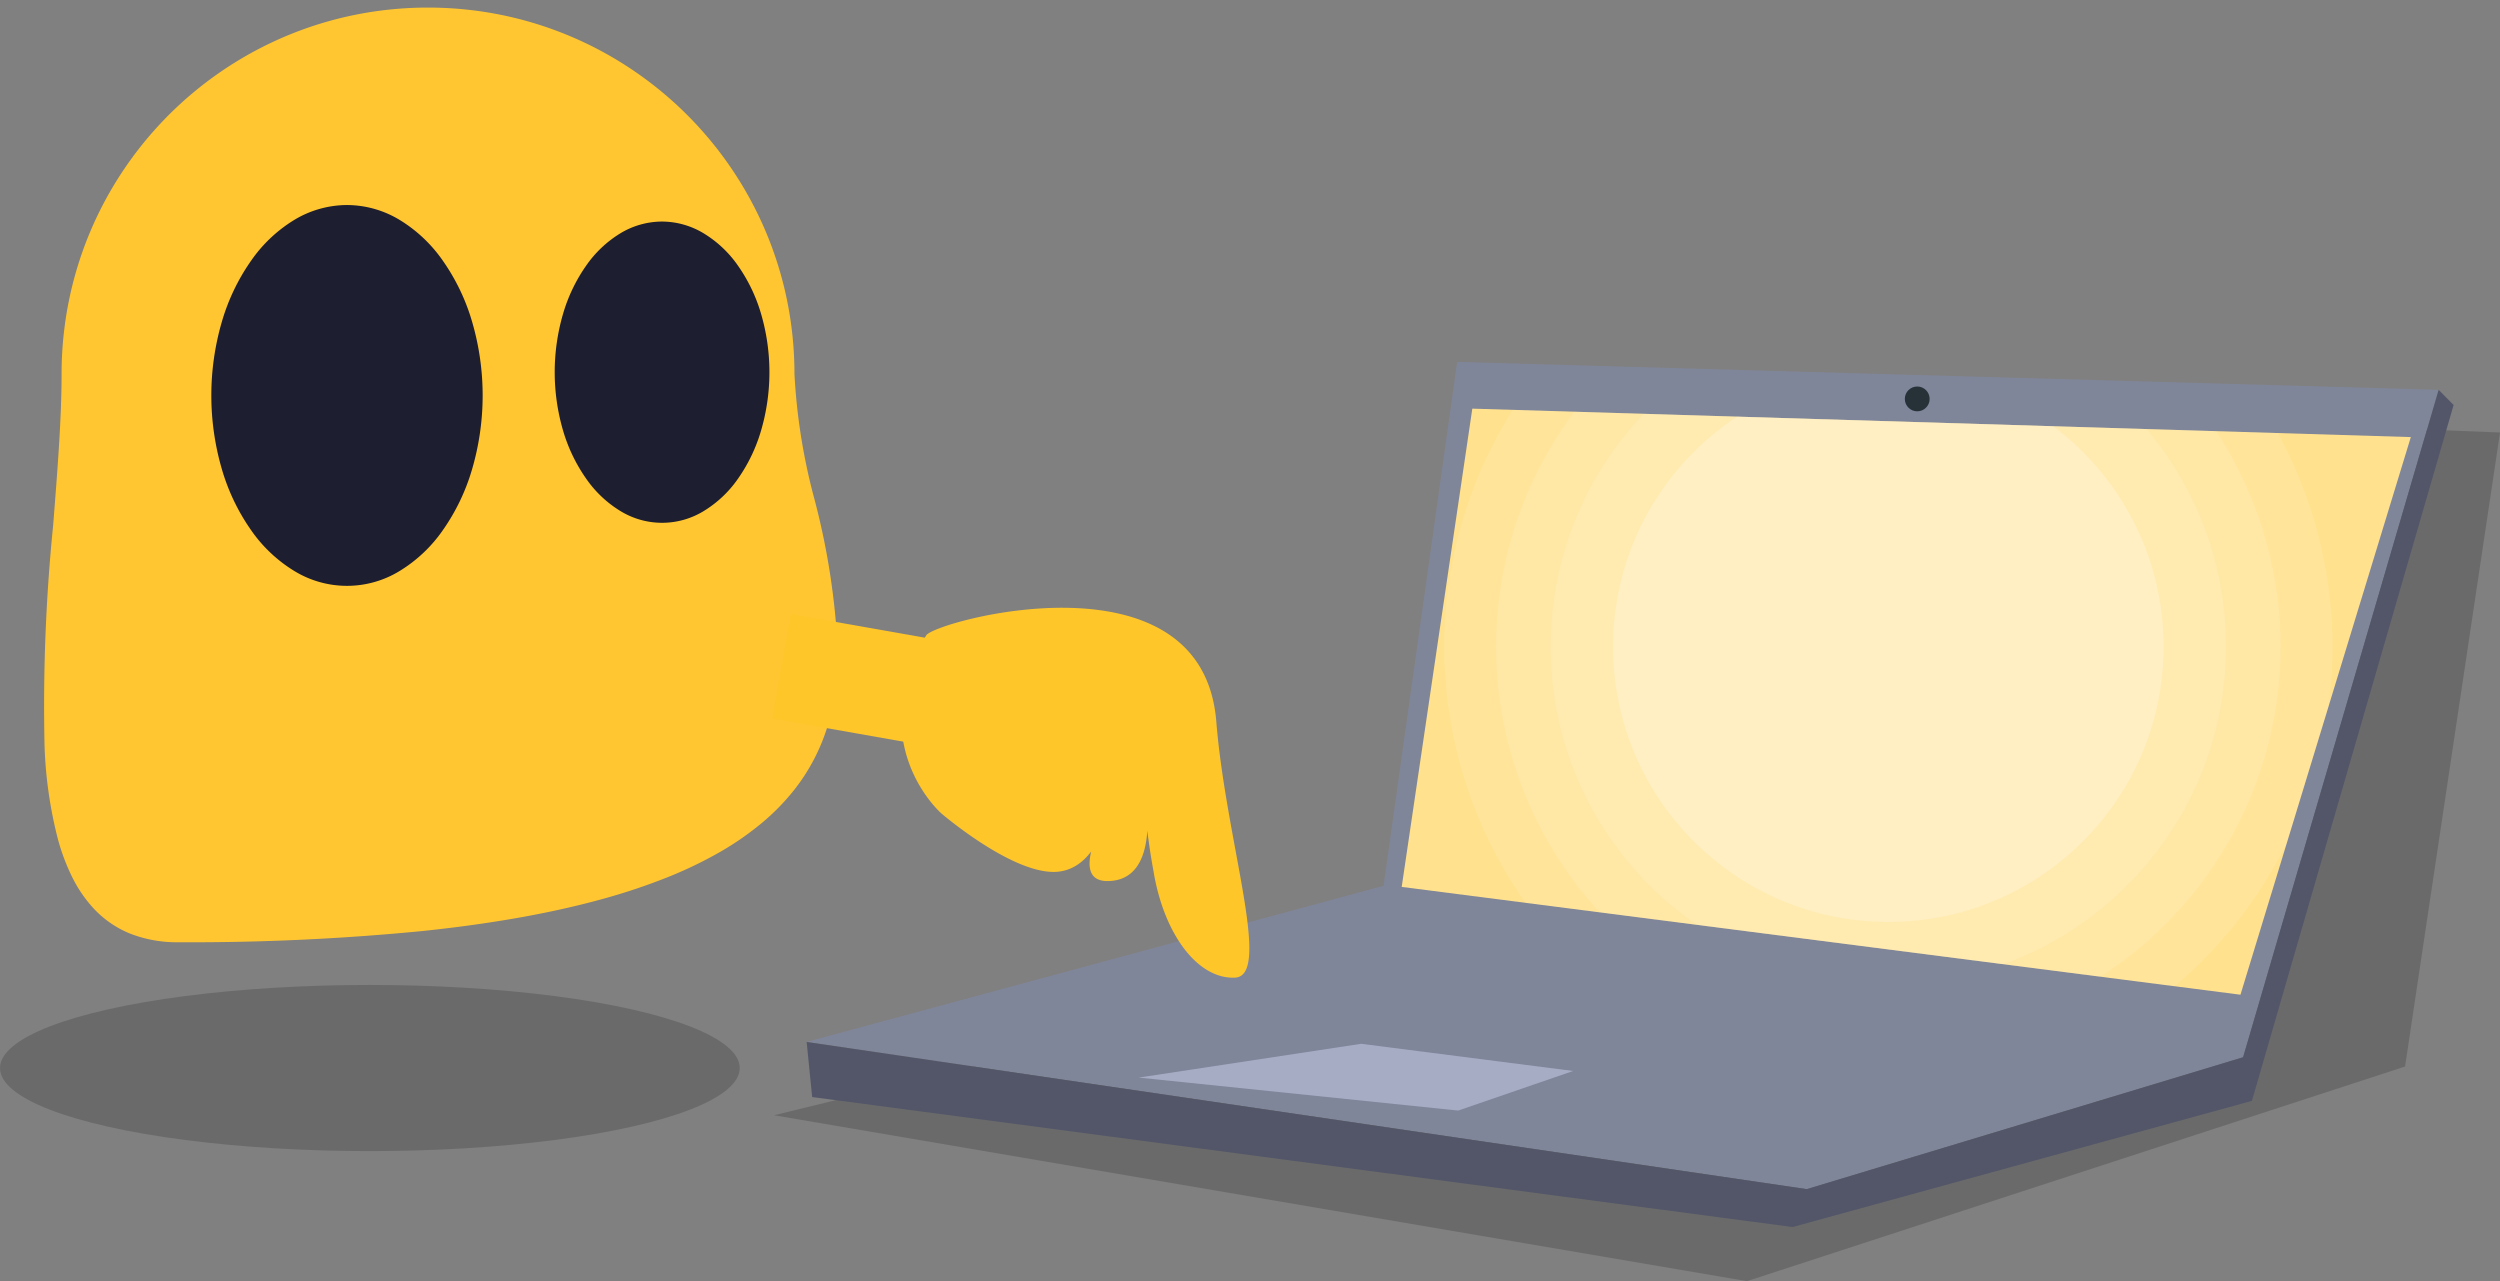
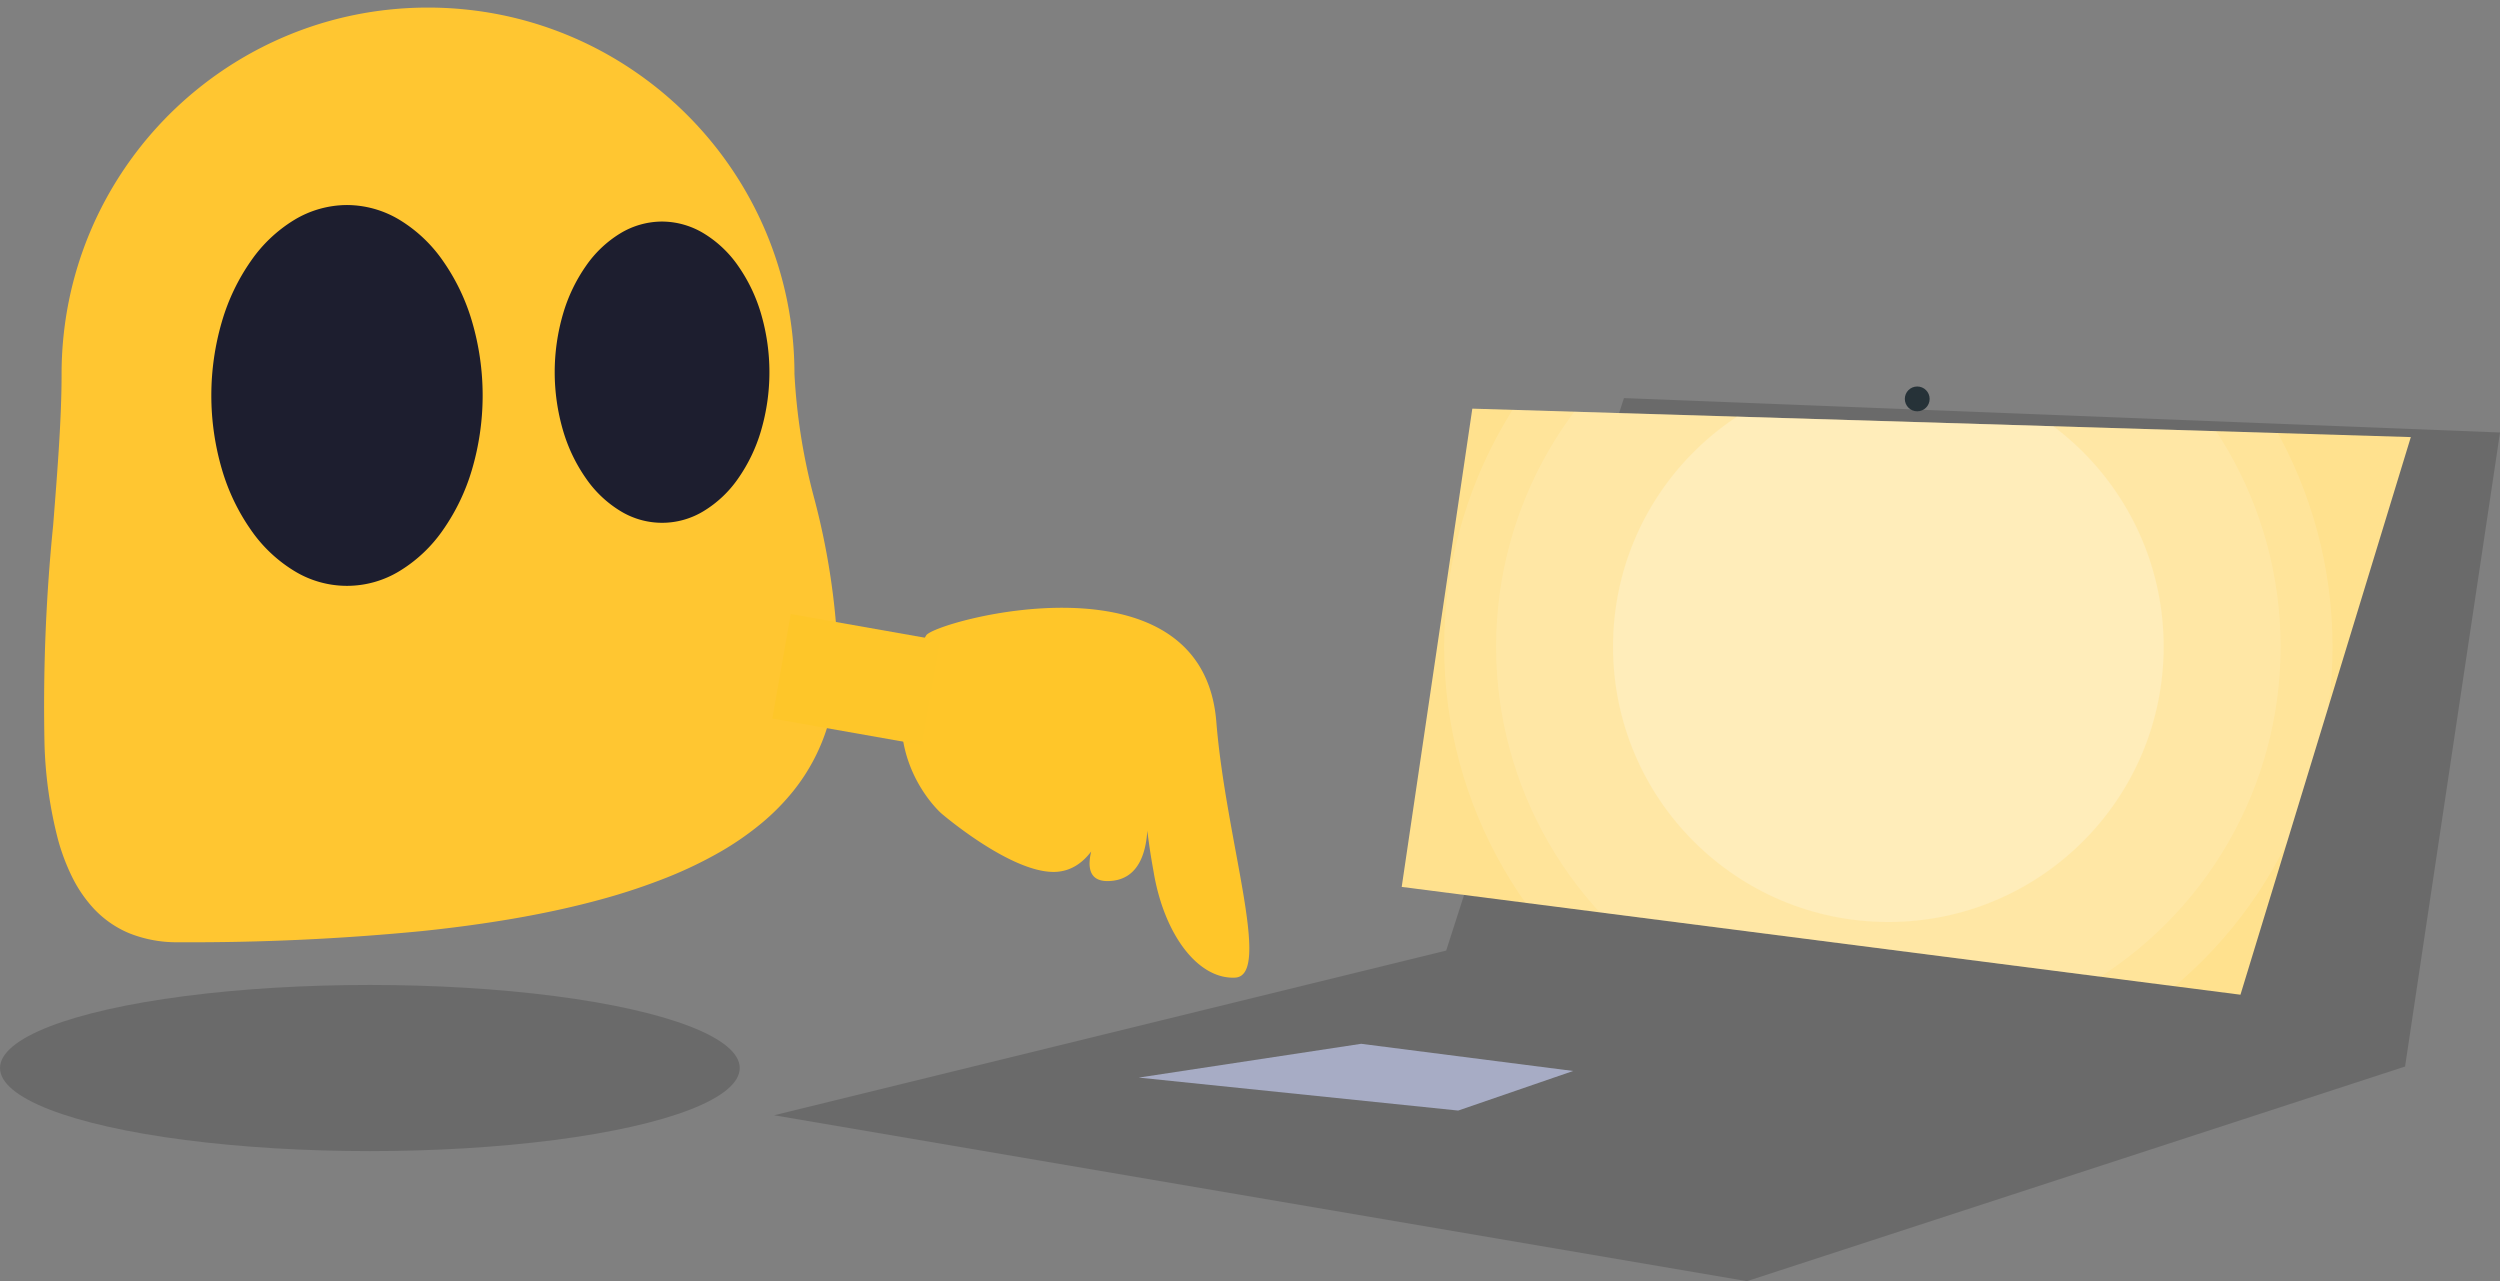
<svg xmlns="http://www.w3.org/2000/svg" width="164.937" height="84.524" viewBox="0 0 164.937 84.524">
  <rect x="0" y="0" width="164.937" height="84.524" fill="#808080" stroke="none" />
  <defs>
    <clipPath id="clip-path">
      <path id="Path_387" data-name="Path 387" d="M522.445,5050.687l-4.659,31.554,55.337,7.112,11.24-36.789Z" transform="translate(-517.786 -5050.687)" fill="none" />
    </clipPath>
  </defs>
  <g id="st1" transform="translate(2347 -2451.5)">
-     <rect id="Rectangle_3916" data-name="Rectangle 3916" width="94" height="84" transform="translate(-2312 2452)" fill="none" />
    <g id="Group_39455" data-name="Group 39455" transform="translate(-2347 2452)">
      <g id="Group_39254" data-name="Group 39254">
        <ellipse id="Ellipse_520" data-name="Ellipse 520" cx="20.676" cy="19.796" rx="20.676" ry="19.796" transform="translate(11.101 6.479)" fill="#1d1e2f" />
        <g id="Group_39250" data-name="Group 39250" transform="translate(2.875 0)">
          <g id="Group_1" data-name="Group 1" transform="translate(48.191 23.379)">
            <g id="Group_134" data-name="Group 134" transform="translate(0 0)">
              <g id="Group_133" data-name="Group 133" transform="translate(0)">
                <g id="Group_131" data-name="Group 131">
                  <g id="Group_130" data-name="Group 130">
                    <g id="Group_128" data-name="Group 128">
                      <g id="Group_127" data-name="Group 127">
                        <path id="Path_382" data-name="Path 382" d="M358.77,5083.715l11.727-36.449,57.8,2.27-6.265,41.83-43.419,14.161-64.186-10.946Z" transform="translate(-314.424 -5044.881)" opacity="0.17" />
-                         <path id="Path_383" data-name="Path 383" d="M390.97,5090.133l-65.983-9.713,38.065-10.3,4.856-34.564s55.592,1.588,64.75,1.842l-12.9,44.033Z" transform="translate(-322.836 -5035.558)" fill="#80869a" />
-                         <path id="Path_384" data-name="Path 384" d="M390.97,5097.337l-.775.235.775-.235.1.015-.1-.015,28.789-8.7-.081.275.081-.275.358-.108-.358.108,12.9-44.033.987,1-13.307,45.91-30.307,8.324-64.68-8.577-.363-3.635Z" transform="translate(-322.836 -5042.763)" fill="#525668" />
                        <path id="Path_385" data-name="Path 385" d="M522.445,5050.687l-4.659,31.554,55.337,7.112,11.24-36.789Z" transform="translate(-476.375 -5047.606)" fill="#ffe18e" />
                        <path id="Path_386" data-name="Path 386" d="M453.657,5260.9l-21.078-2.175,14.676-2.229,13.985,1.793Z" transform="translate(-408.519 -5211.51)" fill="#a7acc5" />
                        <circle id="Ellipse_59" data-name="Ellipse 59" cx="0.819" cy="0.819" r="0.819" transform="translate(74.604 1.62)" fill="#263238" />
                        <g id="Group_126" data-name="Group 126" transform="translate(41.41 3.08)">
                          <g id="Group_125" data-name="Group 125" clip-path="url(#clip-path)">
                            <circle id="Ellipse_60" data-name="Ellipse 60" cx="18.165" cy="18.165" r="18.165" transform="translate(13.942 -2.459)" fill="#fff" opacity="0.22" />
-                             <circle id="Ellipse_61" data-name="Ellipse 61" cx="22.278" cy="22.278" r="22.278" transform="translate(9.829 -6.572)" fill="#fff" opacity="0.11" />
                            <circle id="Ellipse_62" data-name="Ellipse 62" cx="25.877" cy="25.877" r="25.877" transform="translate(6.231 -10.17)" fill="#fff" opacity="0.11" />
                            <circle id="Ellipse_63" data-name="Ellipse 63" cx="29.304" cy="29.304" r="29.304" transform="translate(2.803 -13.598)" fill="#fff" opacity="0.11" />
                          </g>
                        </g>
                      </g>
                    </g>
                  </g>
                </g>
              </g>
            </g>
          </g>
          <g id="Group_411" data-name="Group 411" transform="translate(0)">
            <g id="Group_135" data-name="Group 135" transform="translate(0 0)">
              <g id="Group_409" data-name="Group 409">
                <path id="Subtraction_1" data-name="Subtraction 1" d="M8.895,61.665a8.427,8.427,0,0,1-3.243-.594A6.755,6.755,0,0,1,3.27,59.4,8.8,8.8,0,0,1,1.9,57.392a13.8,13.8,0,0,1-.95-2.511A28.318,28.318,0,0,1,.064,48.7,119.09,119.09,0,0,1,.633,34.14c.285-3.62.555-7.038.555-9.964A24.359,24.359,0,0,1,1.679,19.3a24.046,24.046,0,0,1,3.637-8.645A24.242,24.242,0,0,1,15.95,1.9,24.044,24.044,0,0,1,20.487.491a24.407,24.407,0,0,1,9.744,0,24.053,24.053,0,0,1,8.646,3.638,24.249,24.249,0,0,1,8.762,10.636A24.047,24.047,0,0,1,49.048,19.3a24.345,24.345,0,0,1,.491,4.872,39.689,39.689,0,0,0,1.316,8.251,47.752,47.752,0,0,1,1.539,9.948,16.58,16.58,0,0,1-.612,4.841,12.834,12.834,0,0,1-2.317,4.471,14.87,14.87,0,0,1-2.063,2.1A19.427,19.427,0,0,1,44.644,55.7a27.6,27.6,0,0,1-3.537,1.7,40.8,40.8,0,0,1-4.4,1.457c-1.636.447-3.432.845-5.338,1.184-1.965.349-4.1.646-6.361.882A157.234,157.234,0,0,1,8.895,61.665ZM20.02,13.027a6.768,6.768,0,0,0-3.488.987,9.446,9.446,0,0,0-2.845,2.692A13.621,13.621,0,0,0,11.77,20.7a17.372,17.372,0,0,0,0,9.78,13.621,13.621,0,0,0,1.917,3.992,9.448,9.448,0,0,0,2.845,2.692,6.646,6.646,0,0,0,6.97,0,9.459,9.459,0,0,0,2.844-2.692,13.631,13.631,0,0,0,1.918-3.992,17.345,17.345,0,0,0,0-9.78,13.63,13.63,0,0,0-1.918-3.993A9.457,9.457,0,0,0,23.5,14.014,6.752,6.752,0,0,0,20.02,13.027ZM40.8,14.117a5.341,5.341,0,0,0-2.754.781,7.482,7.482,0,0,0-2.25,2.129,10.785,10.785,0,0,0-1.518,3.159,13.726,13.726,0,0,0,0,7.738A10.778,10.778,0,0,0,35.8,31.083a7.48,7.48,0,0,0,2.25,2.128,5.257,5.257,0,0,0,5.512,0,7.478,7.478,0,0,0,2.251-2.128,10.772,10.772,0,0,0,1.518-3.158,13.73,13.73,0,0,0,0-7.738,10.779,10.779,0,0,0-1.518-3.159A7.48,7.48,0,0,0,43.559,14.9,5.35,5.35,0,0,0,40.8,14.117Z" fill="#ffc631" stroke="rgba(0,0,0,0)" stroke-miterlimit="10" stroke-width="1" />
              </g>
            </g>
            <path id="Group_1-2" data-name="Group 1" d="M547.121,177.282c.546-.934,18.216-5.809,19.142,5.691.631,7.854,3.7,16.776,1.232,16.888s-4.7-2.886-5.377-7.031a42.73,42.73,0,0,1-.672-5.937s1.388,6.124-1.972,6.571-.291-4.642-.291-4.642-.748,4.065-3.661,4.065-7.407-3.867-7.407-3.867S542.915,184.468,547.121,177.282Z" transform="translate(-488.892 -135.862)" fill="#ffc629" />
          </g>
        </g>
        <ellipse id="Ellipse_521" data-name="Ellipse 521" cx="24.402" cy="5.481" rx="24.402" ry="5.481" transform="translate(0 64.482)" opacity="0.17" />
      </g>
      <rect id="Rectangle_3826" data-name="Rectangle 3826" width="7" height="10" transform="matrix(0.174, -0.985, 0.985, 0.174, 50.953, 46.905)" fill="#fec629" />
    </g>
  </g>
</svg>